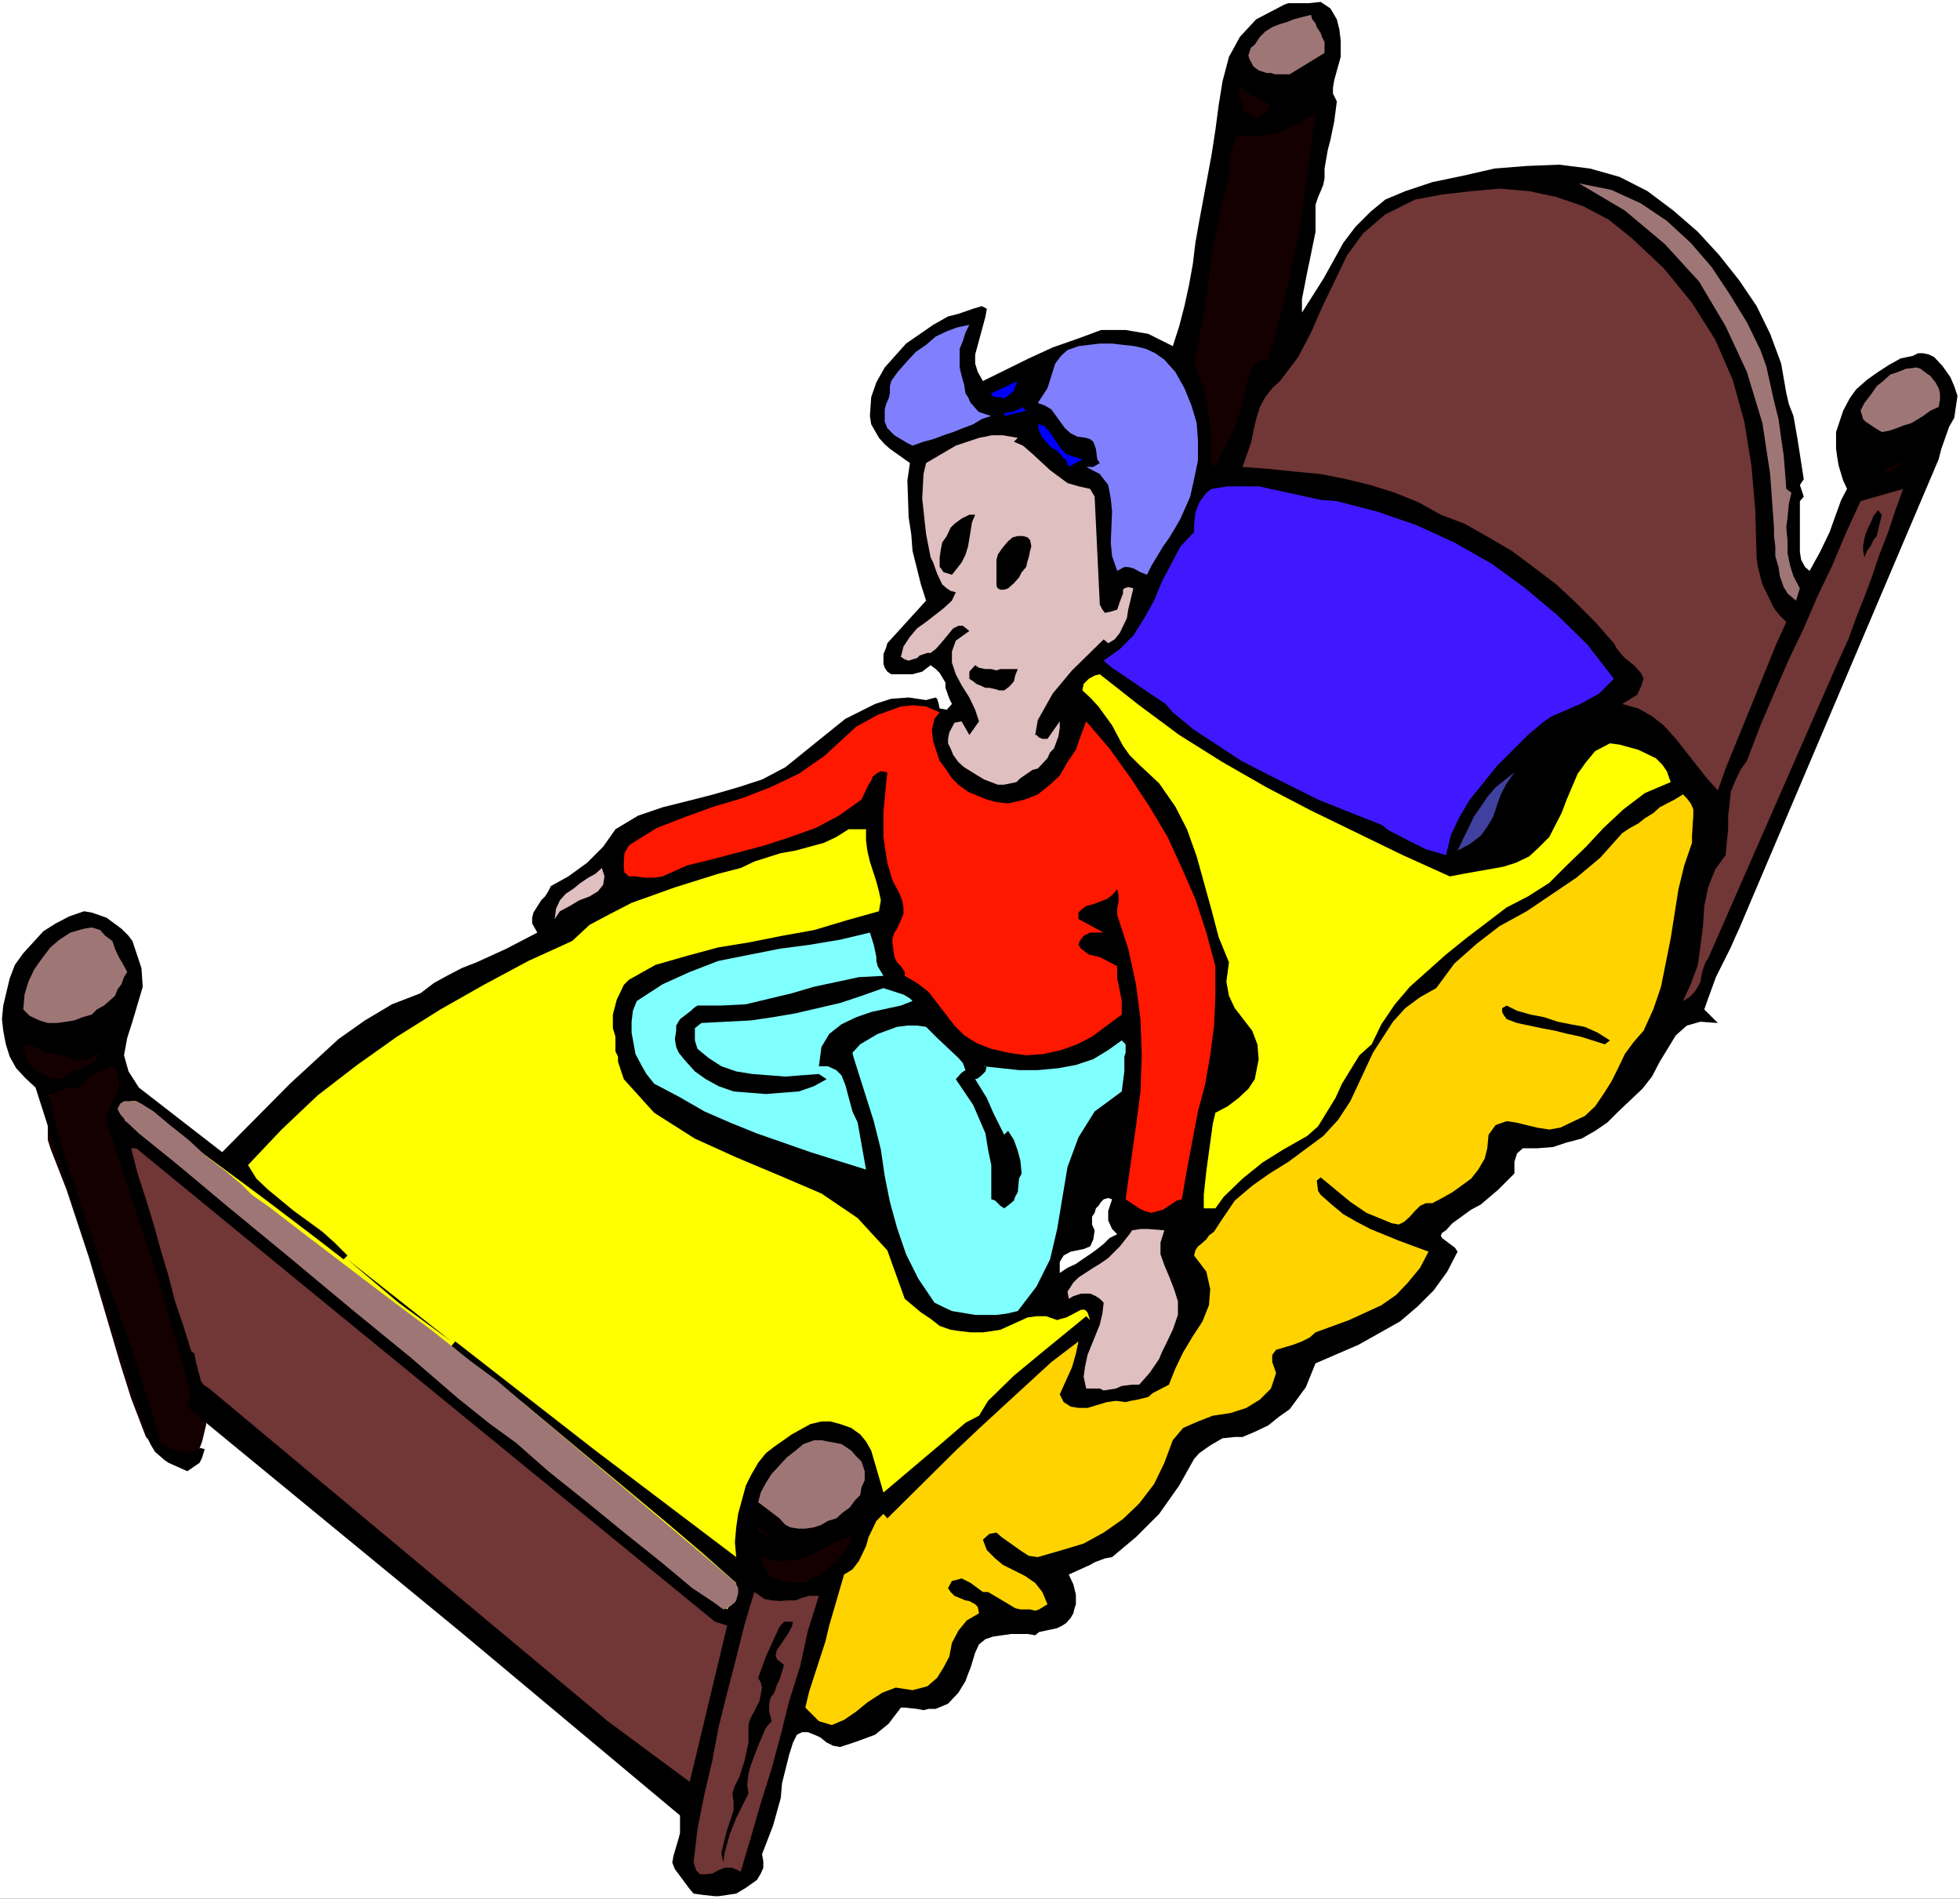
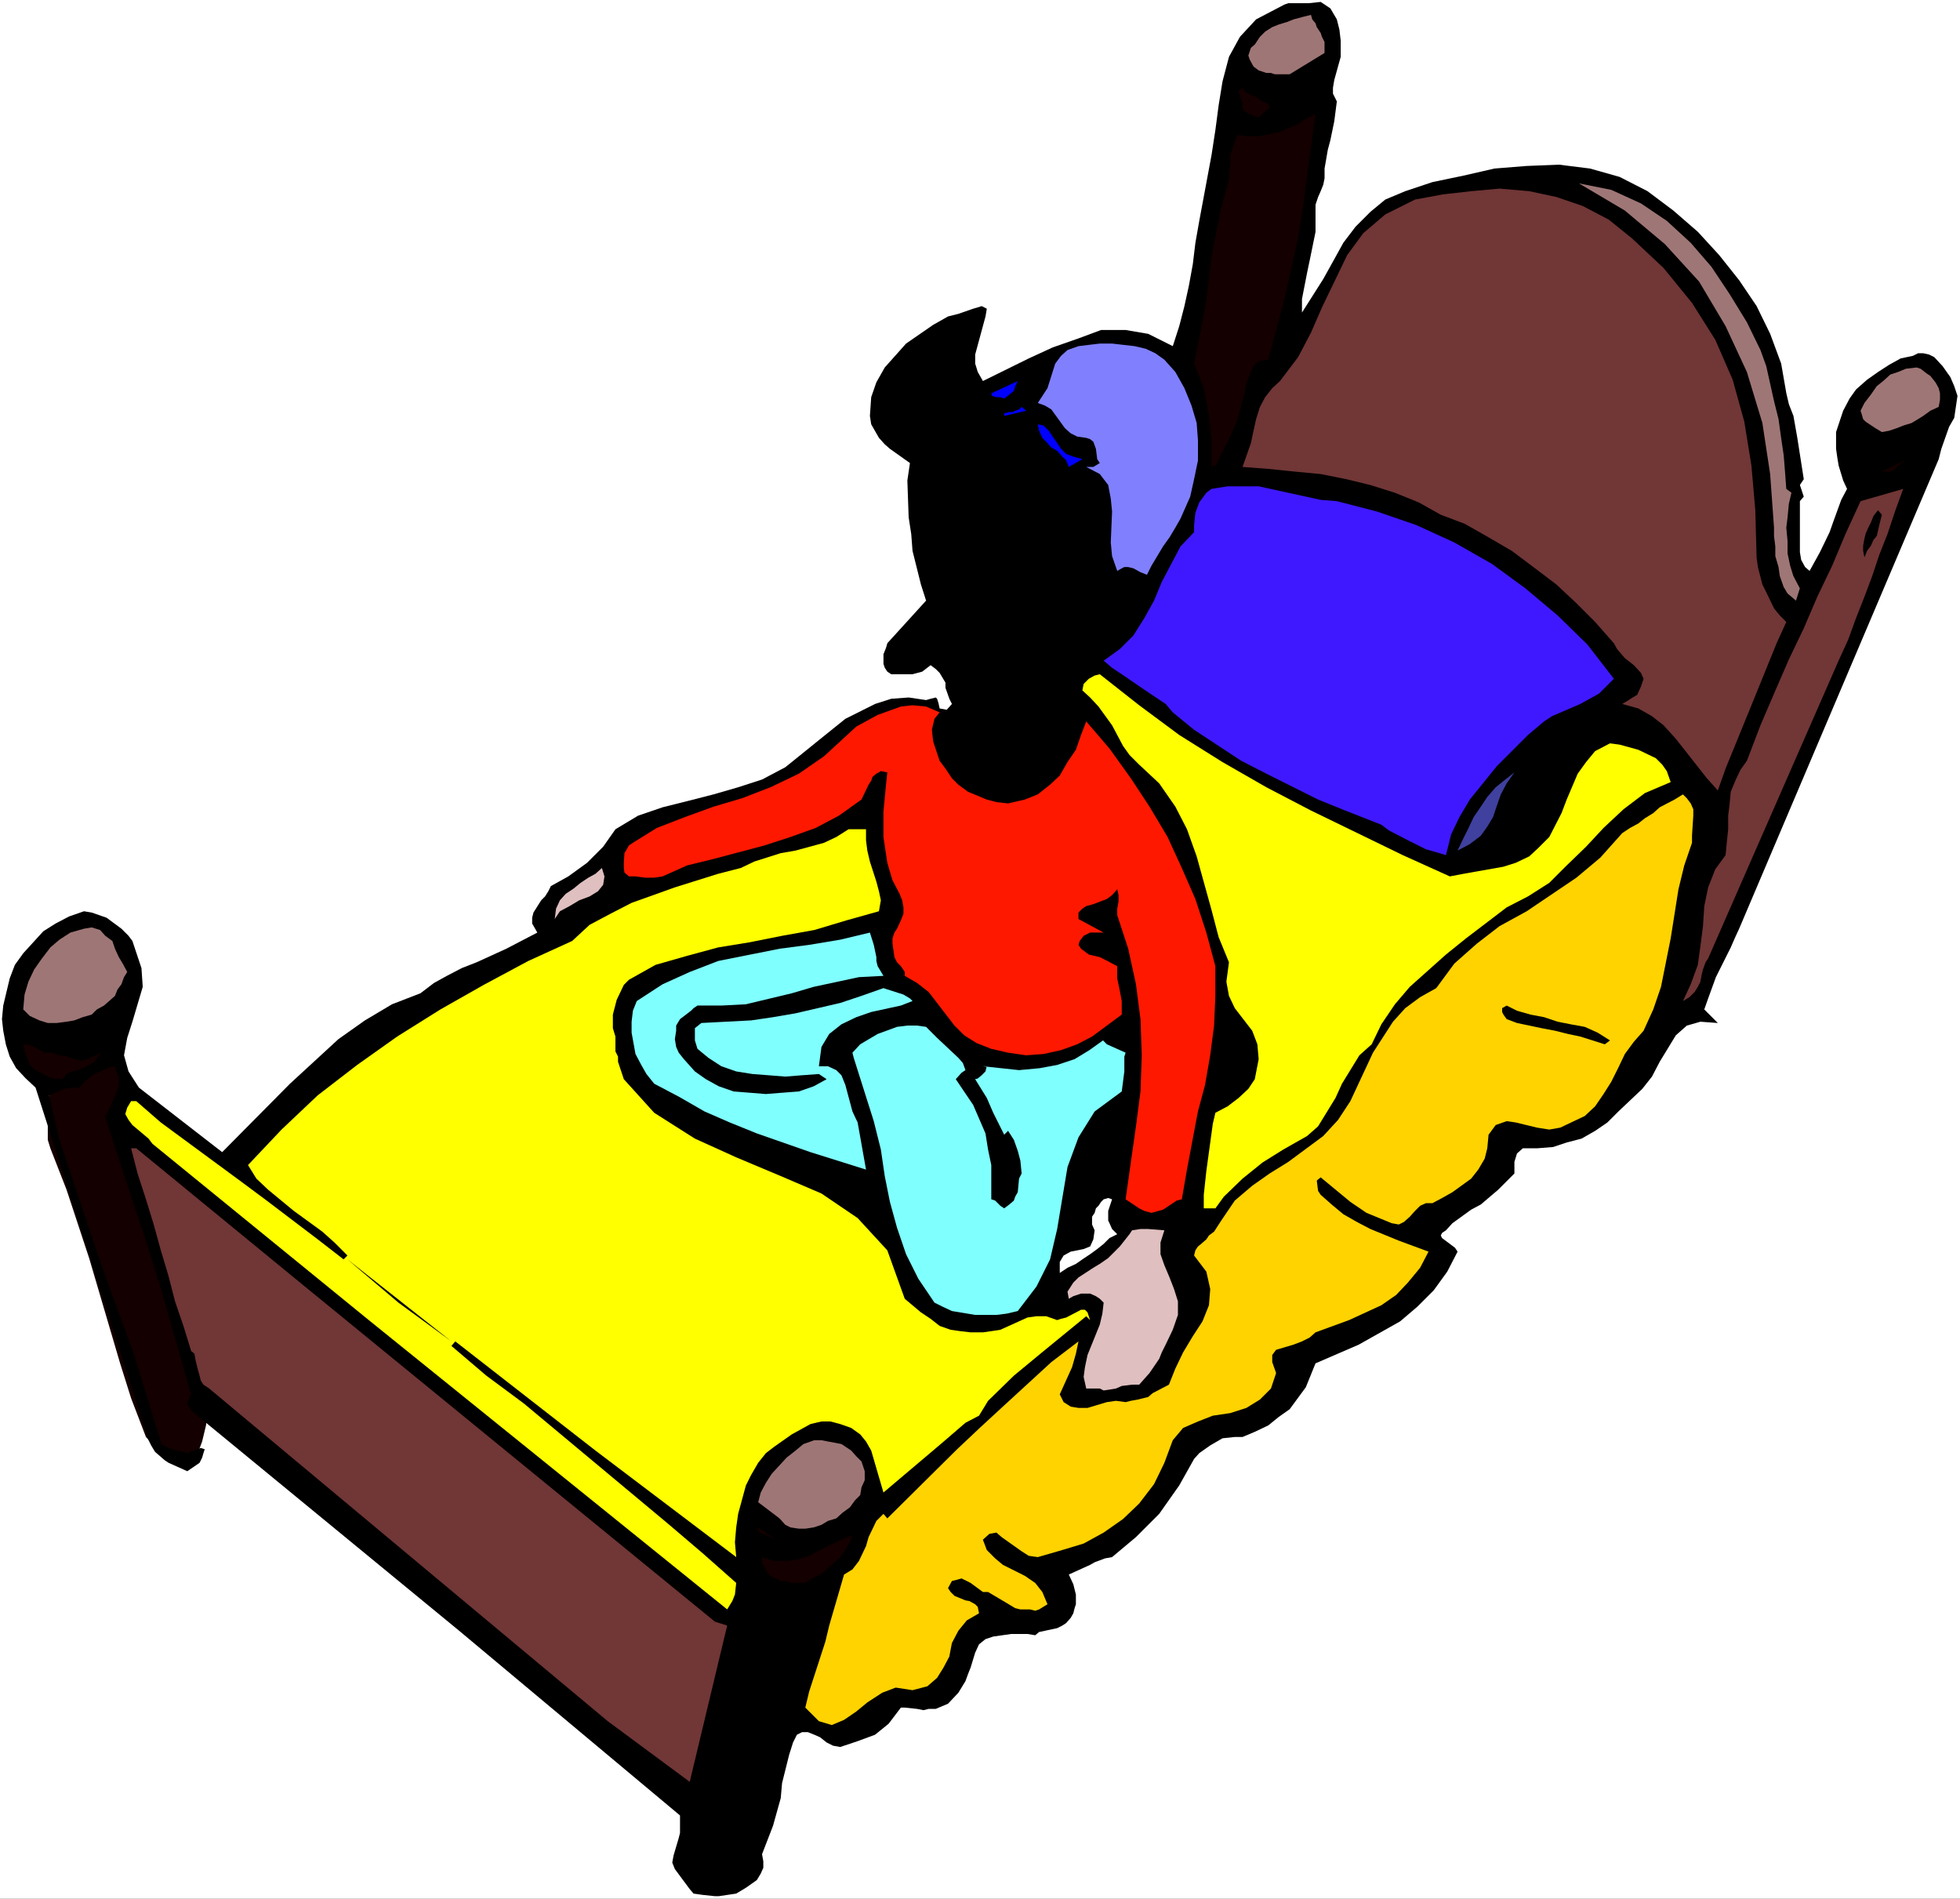
<svg xmlns="http://www.w3.org/2000/svg" xmlns:ns1="http://sodipodi.sourceforge.net/DTD/sodipodi-0.dtd" xmlns:ns2="http://www.inkscape.org/namespaces/inkscape" version="1.0" width="129.766mm" height="125.701mm" id="svg43" ns1:docname="Boy on Bed 2.wmf">
  <rect width="100%" height="100%" fill="#333333" stroke="none" />
  <ns1:namedview id="namedview43" pagecolor="#ffffff" bordercolor="#000000" borderopacity="0.25" ns2:showpageshadow="2" ns2:pageopacity="0.0" ns2:pagecheckerboard="0" ns2:deskcolor="#d1d1d1" ns2:document-units="mm" />
  <defs id="defs1">
    <pattern id="WMFhbasepattern" patternUnits="userSpaceOnUse" width="6" height="6" x="0" y="0" />
  </defs>
  <path style="fill:#ffffff;fill-opacity:1;fill-rule:evenodd;stroke:none" d="M 0,475.089 H 490.455 V 0 H 0 Z" id="path1" />
  <path style="fill:#140000;fill-opacity:1;fill-rule:evenodd;stroke:none" d="m 46.864,363.589 v 0.808 l 0.97,0.323 h 0.808 l 0.323,0.323 1.616,-4.363 0.97,-4.04 1.131,-8.726 -0.323,-13.251 v -4.363 l -1.131,-5.656 -1.293,-5.009 -4.686,-9.857 -2.424,-5.009 -2.424,-4.686 -1.939,-5.494 -1.293,-5.333 -2.101,-1.293 -0.97,-0.646 h -1.293 l 0.323,-9.211 v -2.262 l -0.646,-2.747 -0.646,-2.747 -1.454,-1.939 -1.616,-1.616 -2.747,-0.808 -2.747,-0.323 -2.262,0.323 -2.424,0.808 -2.262,1.293 -1.778,1.293 -1.293,2.424 -0.97,2.262 -0.323,2.101 v 7.433 1.616 l 0.646,2.101 4.04,10.342 5.656,17.129 7.757,26.34 2.747,8.726 3.717,9.696 1.293,1.454 1.454,0.97 1.616,0.97 3.717,1.778 1.939,0.323 h 2.424 z" id="path2" />
  <path style="fill:#000000;fill-opacity:1;fill-rule:evenodd;stroke:none" d="m 485.123,114.894 -49.934,117.48 -0.97,2.101 -1.131,2.586 -3.717,7.433 -1.939,5.333 -0.97,2.747 3.394,3.393 -4.363,-0.323 -3.394,0.97 -2.747,2.424 -4.04,6.625 -1.939,3.717 -2.424,3.07 -5.979,5.656 -2.747,2.747 -3.07,2.101 -3.394,1.939 -3.717,0.97 -3.394,1.131 -4.04,0.323 h -3.555 l -1.454,1.293 -0.646,2.101 v 2.909 l -4.04,4.04 -4.363,3.717 -2.424,1.293 -4.686,3.393 -1.616,1.778 -0.97,0.646 -0.323,0.646 0.323,0.646 3.232,2.424 0.646,0.97 -2.586,5.009 -3.394,4.686 -4.04,4.04 -4.363,3.717 -10.342,5.817 -10.827,4.686 -2.424,5.979 -4.04,5.494 -2.747,1.939 -2.586,2.101 -3.394,1.616 -3.07,1.293 h -1.939 l -3.07,0.323 -3.07,1.778 -2.747,1.939 -1.293,1.454 -3.717,6.625 -5.01,7.11 -5.818,5.817 -5.979,5.009 -1.778,0.323 -2.586,0.97 -1.131,0.646 -5.333,2.424 1.131,2.424 0.646,2.586 v 1.454 0.97 l -0.323,0.97 -0.323,1.293 -0.646,1.131 -1.131,1.293 -0.97,0.646 -1.293,0.646 -4.525,0.97 -0.97,0.808 -1.939,-0.323 h -4.04 l -4.525,0.646 -1.939,0.646 -1.616,1.293 -0.97,2.101 -1.131,3.717 -0.646,1.616 -0.646,1.778 -1.778,2.909 -2.586,2.747 -3.07,1.293 h -1.778 l -1.293,0.323 -1.616,-0.323 -3.07,-0.323 h -0.97 l -3.07,4.04 -3.394,2.747 -4.363,1.616 -4.363,1.454 -1.778,-0.323 -1.616,-0.808 -1.616,-1.293 -1.454,-0.646 -1.616,-0.646 h -1.454 l -1.293,0.646 -0.97,1.939 -0.97,3.07 -1.778,7.11 -0.323,3.717 -1.939,6.949 -2.747,7.11 0.323,1.778 v 1.616 l -0.646,1.454 -0.97,1.616 -2.747,1.939 -2.424,1.454 -4.363,0.646 h -0.97 l -3.07,-0.323 -2.262,-0.323 -0.97,-1.131 -3.717,-5.009 -0.646,-1.616 0.323,-1.778 1.293,-4.363 0.323,-1.293 v -3.07 -1.293 l -55.267,-46.216 -67.064,-55.104 -0.97,-1.778 0.646,-1.616 0.323,-0.646 -7.595,-26.663 -2.747,-8.726 -11.15,-33.935 2.424,-5.171 0.646,-1.616 0.323,-1.616 v -1.778 l -0.646,-1.293 -0.323,-1.293 -1.454,0.323 -3.717,1.616 -0.97,0.646 -1.939,1.778 -0.808,0.97 H 17.938 l -1.939,0.323 -2.101,0.97 -0.97,0.323 -0.646,0.323 2.586,11.15 3.717,11.15 7.11,21.169 7.757,21.169 6.949,22.623 1.778,0.97 0.97,0.323 2.747,0.646 0.97,0.323 0.646,-0.323 2.747,-0.97 0.97,0.323 -0.323,0.97 -0.323,1.131 -0.646,1.293 -3.07,2.101 -4.686,-2.101 -0.97,-0.646 -2.424,-2.101 -0.97,-1.616 -0.646,-1.293 -28.28,-88.231 -2.424,-2.262 -2.424,-2.586 -1.616,-2.909 -0.97,-3.07 -0.646,-3.393 -0.323,-2.909 0.323,-3.393 1.616,-6.787 1.293,-3.393 2.101,-2.909 5.01,-5.494 3.07,-1.939 3.394,-1.778 3.717,-1.293 1.939,0.323 3.717,1.293 3.717,2.747 1.778,1.778 0.97,1.293 2.262,6.787 0.323,4.686 -1.293,4.363 -1.293,4.363 -1.293,4.04 -0.808,4.363 1.131,4.04 2.586,4.04 20.846,16.159 16.968,-17.129 12.12,-11.15 6.626,-4.686 6.787,-4.04 7.11,-2.747 3.394,-2.586 3.232,-1.778 3.717,-1.939 3.717,-1.454 7.434,-3.393 7.757,-4.04 -1.293,-2.262 v -1.454 l 0.323,-1.293 1.939,-3.07 0.97,-0.97 0.808,-1.293 0.646,-1.293 4.363,-2.424 4.686,-3.393 4.04,-4.04 3.07,-4.363 5.656,-3.393 6.141,-2.101 6.464,-1.616 6.302,-1.616 6.141,-1.778 5.979,-1.939 5.818,-3.07 5.01,-4.04 3.394,-2.747 6.626,-5.333 7.434,-3.717 4.04,-1.293 4.363,-0.323 4.363,0.646 1.131,-0.323 1.293,-0.323 0.323,0.323 0.323,0.97 0.323,1.454 1.778,0.323 1.293,-1.454 -0.646,-1.293 -0.97,-2.747 v -1.293 l -1.454,-2.424 -0.97,-0.97 -1.293,-0.97 -2.101,1.616 -2.424,0.646 h -1.293 -4.04 l -0.97,-0.646 -0.646,-0.97 -0.323,-0.97 v -2.424 l 0.646,-1.616 0.323,-1.131 9.696,-10.665 -1.293,-4.04 -2.101,-8.403 -0.323,-4.201 -0.646,-4.201 -0.323,-9.211 0.646,-4.363 -5.01,-3.555 -1.293,-1.131 -1.454,-1.616 -1.939,-3.393 -0.323,-2.101 0.323,-4.686 1.293,-3.717 2.101,-3.717 5.333,-5.979 6.787,-4.686 3.717,-2.101 2.586,-0.646 3.717,-1.293 1.131,-0.323 0.97,-0.323 1.293,0.646 -0.323,1.939 -2.586,9.534 v 2.262 l 0.646,2.101 1.293,2.262 11.474,-5.656 5.979,-2.747 6.464,-2.262 5.656,-2.101 h 6.141 l 5.656,0.97 6.141,3.07 1.616,-5.009 1.293,-5.009 1.131,-5.171 0.97,-5.333 0.646,-5.333 0.97,-5.494 3.07,-16.483 0.97,-6.302 0.808,-6.141 0.97,-5.979 1.616,-6.141 2.747,-5.009 4.04,-4.363 7.11,-3.717 0.97,-0.323 h 5.01 l 3.07,-0.323 2.424,1.616 1.616,2.747 0.646,2.586 0.323,2.747 v 2.101 1.939 l -1.616,5.817 -0.323,1.939 v 1.454 l 0.97,1.939 -0.646,5.009 -0.97,4.686 -0.646,2.424 -0.808,4.686 v 2.424 l -0.323,1.616 -0.646,1.616 -0.646,1.454 -0.646,1.939 v 3.393 3.393 l -1.454,7.11 -0.646,3.07 -1.293,6.625 v 3.393 l 5.333,-8.403 2.424,-4.363 2.586,-4.686 3.07,-4.04 3.717,-3.717 3.717,-3.07 5.01,-2.101 6.787,-2.262 7.757,-1.616 7.757,-1.778 8.08,-0.646 8.08,-0.323 7.757,0.97 7.434,2.101 6.949,3.555 6.464,4.848 6.141,5.333 5.333,5.817 5.01,6.302 4.363,6.464 3.394,6.949 2.747,7.433 1.293,7.433 0.646,2.747 1.131,2.909 0.97,5.494 1.616,10.342 -0.97,1.454 0.97,2.909 -0.97,1.131 v 12.766 l 0.323,1.939 0.97,1.778 1.131,0.97 2.586,-4.686 2.424,-5.009 0.97,-2.747 1.939,-5.333 1.454,-2.747 -0.97,-2.101 -1.131,-3.717 -0.323,-1.939 -0.323,-2.262 v -2.101 -2.101 l 1.778,-5.333 1.616,-3.07 1.616,-2.262 2.747,-2.424 2.747,-1.939 2.747,-1.778 2.909,-1.616 3.07,-0.646 1.293,-0.646 h 1.293 l 1.454,0.323 1.293,0.646 2.101,2.262 1.939,2.747 0.97,2.262 0.808,2.424 -0.808,5.494 -1.293,2.262 -1.939,5.494 z" id="path3" />
  <path style="fill:#9f7676;fill-opacity:1;fill-rule:evenodd;stroke:none" d="m 485.123,101.805 -2.101,0.97 -1.778,1.293 -1.293,0.808 -1.616,0.97 -2.101,0.646 -1.616,0.646 -1.939,0.646 -1.778,0.323 -1.616,-0.97 -1.454,-0.97 -0.97,-0.646 -0.646,-0.646 -0.323,-1.131 -0.323,-0.97 0.97,-1.939 1.616,-2.101 1.454,-2.101 1.616,-1.293 1.778,-1.616 1.939,-0.646 1.939,-0.808 2.747,-0.323 0.97,0.323 1.454,1.131 0.97,0.646 1.293,1.616 0.808,1.454 0.323,1.293 v 1.616 z" id="path4" />
  <path style="fill:#140000;fill-opacity:1;fill-rule:evenodd;stroke:none" d="m 470.902,117.964 6.302,-3.07 -0.97,0.646 -1.616,1.293 -0.646,0.808 -0.97,0.323 h -1.131 z" id="path5" />
  <path style="fill:#713636;fill-opacity:1;fill-rule:evenodd;stroke:none" d="m 460.075,165.312 -32.643,74.495 -0.646,0.97 -0.646,1.778 -0.323,1.293 -0.323,1.778 -0.646,1.293 -0.808,1.293 -1.293,1.293 -1.616,0.97 1.939,-4.201 1.778,-4.848 0.646,-4.686 0.646,-5.009 0.323,-5.009 0.97,-4.686 1.778,-4.525 2.586,-3.555 0.323,-3.393 0.323,-3.07 v -3.393 l 0.323,-2.586 0.323,-3.393 1.131,-2.747 1.293,-2.747 1.616,-2.262 3.394,-8.888 3.394,-7.918 3.717,-8.565 3.717,-7.757 3.394,-7.918 3.717,-7.757 3.394,-8.08 3.717,-8.08 10.666,-3.07 -1.939,5.333 -1.939,5.817 -2.101,5.333 -1.778,5.333 -1.939,5.171 -2.101,5.333 -1.939,5.333 z" id="path6" />
  <path style="fill:#000000;fill-opacity:1;fill-rule:evenodd;stroke:none" d="m 466.539,139.456 -0.323,-1.616 v -1.293 l 0.323,-1.778 0.323,-1.293 0.646,-1.454 0.646,-1.293 0.646,-1.616 1.131,-1.454 0.97,1.131 -0.323,1.293 -0.323,1.293 -0.323,1.454 -0.323,1.293 -0.808,0.97 -0.646,1.454 -0.97,1.293 z" id="path7" />
  <path style="fill:#9f7676;fill-opacity:1;fill-rule:evenodd;stroke:none" d="m 449.409,150.283 -2.101,-1.778 -0.97,-1.616 -0.97,-2.747 -0.323,-2.262 -0.808,-2.747 v -2.424 l -0.323,-2.586 v -2.101 l -0.97,-13.412 -1.939,-12.766 -3.878,-12.766 -5.333,-11.473 -6.626,-11.15 -8.565,-9.373 -10.019,-8.403 -11.474,-6.787 8.08,1.616 7.434,3.393 6.464,4.363 5.979,5.494 5.171,5.979 4.525,6.787 4.363,7.11 3.394,6.949 1.454,4.04 0.97,4.363 0.97,4.363 1.131,4.525 0.646,4.686 0.646,4.363 0.323,4.04 0.323,4.363 1.293,0.97 -0.646,2.747 -0.323,3.393 -0.323,2.586 0.323,3.393 v 3.07 l 0.646,3.07 0.808,2.586 1.616,3.07 z" id="path8" />
  <path style="fill:#713636;fill-opacity:1;fill-rule:evenodd;stroke:none" d="m 429.856,197.792 -2.747,-3.07 -7.757,-9.857 -3.07,-3.393 -2.909,-2.262 -3.394,-1.939 -4.04,-1.131 1.616,-0.97 0.97,-0.646 1.131,-0.646 0.97,-2.101 0.646,-1.939 -0.646,-1.454 -1.778,-1.939 -2.262,-1.778 -1.939,-2.262 -0.808,-1.454 -4.686,-5.333 -4.686,-4.686 -5.01,-4.686 -5.333,-4.04 -5.818,-4.363 -5.818,-3.393 -5.979,-3.393 -5.979,-2.262 -5.494,-3.07 -5.979,-2.424 -6.141,-1.939 -5.979,-1.454 -6.464,-1.293 -6.787,-0.646 -6.302,-0.646 -6.464,-0.485 2.101,-5.979 0.646,-3.07 0.646,-2.909 0.97,-3.07 1.293,-2.424 1.778,-2.262 1.939,-1.778 4.525,-5.979 3.232,-6.141 2.747,-6.302 6.302,-13.089 4.04,-5.494 5.494,-4.686 7.434,-3.717 6.949,-1.293 7.11,-0.808 7.11,-0.646 7.434,0.646 6.787,1.454 6.626,2.262 6.464,3.393 5.818,4.686 7.918,7.433 7.11,8.726 5.818,9.211 4.363,10.019 2.909,10.504 1.778,10.988 0.97,11.15 0.323,11.796 0.323,2.424 1.131,4.363 0.97,1.939 1.939,4.04 1.454,1.778 1.616,1.616 -2.424,5.333 -6.302,15.513 -6.464,15.836 z" id="path9" />
  <path style="fill:#ffd300;fill-opacity:1;fill-rule:evenodd;stroke:none" d="m 411.272,257.906 -2.424,2.747 -2.262,3.07 -1.616,3.393 -1.778,3.555 -1.939,3.07 -2.101,3.07 -2.586,2.424 -6.141,2.909 -2.747,0.485 -3.07,-0.485 -5.333,-1.293 -2.262,-0.323 -2.747,0.97 -1.778,2.424 -0.323,3.393 -0.646,2.586 -1.616,2.747 -1.778,2.262 -4.686,3.393 -2.586,1.454 -2.424,1.293 h -1.616 l -1.454,0.646 -1.293,1.293 -1.293,1.454 -1.454,1.293 -1.293,0.646 -1.778,-0.323 -6.302,-2.586 -4.04,-2.747 -7.434,-6.141 -0.97,0.808 0.323,2.586 0.646,0.97 2.747,2.424 2.909,2.424 3.394,1.939 3.394,1.778 7.11,2.909 7.434,2.747 -2.101,4.04 -3.07,3.717 -2.909,3.07 -3.717,2.586 -8.08,3.717 -8.403,3.07 -1.454,1.293 -1.939,0.97 -2.101,0.808 -4.363,1.293 -0.97,1.293 v 1.778 l 0.97,2.747 -1.293,3.878 -2.747,2.747 -3.394,2.101 -4.04,1.293 -4.363,0.646 -3.717,1.454 -3.717,1.616 -2.586,3.07 -2.101,5.656 -2.586,5.333 -3.717,4.848 -4.04,3.878 -4.848,3.393 -5.01,2.747 -5.333,1.616 -6.141,1.778 -2.262,-0.323 -1.778,-1.131 -5.01,-3.555 -1.293,-1.131 -1.778,0.323 -1.616,1.454 0.97,2.586 2.101,2.101 1.939,1.616 5.494,2.747 2.586,1.778 1.778,2.262 1.293,3.07 -2.101,1.293 -0.97,0.323 -1.293,-0.323 h -2.424 l -1.293,-0.323 -2.424,-1.454 -4.363,-2.586 h -1.293 l -3.07,-2.262 -2.262,-1.131 -1.131,0.323 -1.293,0.323 -0.97,1.778 0.646,0.97 0.97,0.97 2.747,1.131 0.97,0.162 1.454,0.808 0.646,0.646 0.323,1.616 -3.07,1.778 -2.101,2.586 -1.616,3.07 -0.646,3.393 -1.454,2.747 -1.616,2.586 -2.424,2.101 -3.717,0.97 -4.202,-0.646 -3.394,1.293 -3.717,2.424 -2.747,2.262 -3.07,2.101 -3.07,1.293 -3.232,-0.97 -3.394,-3.393 0.97,-4.04 4.04,-12.443 0.97,-4.04 3.717,-12.766 2.101,-1.293 1.616,-2.101 1.778,-3.717 0.646,-2.262 1.939,-4.04 1.778,-1.778 0.97,1.131 17.453,-17.291 5.656,-5.333 6.141,-5.656 11.797,-10.827 6.787,-5.171 -0.646,3.07 -0.97,3.393 -0.808,1.778 -2.262,5.009 0.97,1.939 1.778,1.131 1.939,0.323 h 2.262 l 4.848,-1.454 2.262,-0.323 2.424,0.323 1.293,-0.323 1.778,-0.323 2.586,-0.646 1.131,-0.97 4.04,-2.101 1.616,-4.04 1.939,-4.04 2.424,-4.04 2.424,-3.717 1.616,-4.04 0.323,-4.04 -0.97,-4.363 -3.07,-4.04 0.323,-1.293 0.646,-0.97 0.808,-0.646 1.293,-1.131 0.646,-0.97 1.293,-0.97 1.778,-2.747 3.394,-5.009 4.363,-3.717 4.363,-3.07 4.686,-2.909 8.726,-6.464 3.717,-4.04 3.07,-4.686 5.656,-12.12 5.01,-7.757 3.07,-3.393 3.717,-2.747 4.04,-2.262 4.525,-6.141 5.656,-5.009 5.656,-4.363 6.787,-3.717 12.443,-8.403 5.979,-5.009 5.494,-6.141 1.939,-1.293 2.101,-1.131 1.616,-1.293 2.101,-1.293 1.616,-1.454 3.717,-1.939 2.101,-1.293 0.97,0.97 0.97,1.293 0.646,1.454 v 1.616 l -0.323,5.009 v 1.778 l -1.939,5.656 -1.454,5.979 -0.97,6.141 -0.97,6.141 -2.424,12.12 -1.939,5.656 z" id="path10" />
  <path style="fill:#ffff00;fill-opacity:1;fill-rule:evenodd;stroke:none" d="m 418.059,195.691 -6.464,2.747 -5.333,4.04 -5.01,4.686 -4.363,4.686 -4.848,4.686 -4.363,4.363 -5.333,3.393 -5.333,2.747 -10.181,7.757 -5.01,4.04 -9.05,8.08 -3.717,4.363 -3.394,5.009 -2.424,5.009 -3.07,2.747 -4.363,7.11 -1.616,3.555 -4.363,7.11 -2.747,2.424 -5.979,3.393 -5.171,3.232 -5.01,4.04 -4.686,4.525 -2.101,2.909 h -2.909 v -3.393 l 0.646,-5.979 1.616,-11.796 0.646,-2.747 3.07,-1.616 2.747,-2.101 2.424,-2.262 1.616,-2.424 0.97,-5.009 -0.323,-3.717 -1.293,-3.393 -4.363,-5.656 -1.454,-3.07 -0.646,-3.555 0.646,-4.848 -2.586,-6.302 -1.778,-6.787 -3.717,-13.412 -2.424,-6.787 -2.909,-5.656 -4.04,-5.817 -5.01,-4.686 -2.424,-2.424 -1.616,-2.262 -2.747,-5.171 -3.394,-4.686 -2.101,-2.262 -1.939,-1.778 0.323,-1.616 1.293,-1.293 1.454,-0.808 1.293,-0.323 9.858,7.757 10.019,7.433 10.827,6.787 10.989,6.302 11.15,5.817 22.947,11.15 11.797,5.333 3.394,-0.646 10.019,-1.778 3.07,-0.97 3.394,-1.616 2.262,-2.101 2.747,-2.747 3.07,-5.979 1.293,-3.393 2.747,-6.464 2.101,-2.909 2.262,-2.747 3.717,-1.939 2.424,0.323 4.686,1.293 4.363,2.101 1.616,1.616 1.131,1.616 z" id="path11" />
  <path style="fill:#4018ff;fill-opacity:1;fill-rule:evenodd;stroke:none" d="m 386.385,180.502 -4.04,3.393 -7.757,7.757 -6.787,8.403 -2.586,4.363 -2.101,4.363 -1.293,5.171 -5.01,-1.454 -4.525,-2.262 -4.686,-2.424 -1.939,-1.454 -9.05,-3.555 -6.787,-2.747 -12.928,-6.464 -6.302,-3.232 -6.141,-4.04 -5.656,-3.717 -5.333,-4.363 -1.778,-2.101 -4.363,-2.909 -6.626,-4.525 -2.424,-1.616 -2.101,-1.778 4.04,-2.909 3.394,-3.393 2.747,-4.363 2.424,-4.363 1.939,-4.686 4.686,-8.888 3.394,-3.555 v -1.778 l 0.323,-3.07 0.97,-2.586 1.778,-2.424 1.293,-0.97 4.04,-0.646 h 3.717 4.04 l 15.514,3.393 4.04,0.323 10.019,2.586 9.858,3.393 9.534,4.363 9.373,5.333 8.403,6.141 8.08,6.787 7.434,7.272 6.626,8.565 -3.717,3.717 -4.686,2.586 -7.11,3.07 z" id="path12" />
  <path style="fill:#000000;fill-opacity:1;fill-rule:evenodd;stroke:none" d="m 401.576,261.299 -3.07,-0.97 -3.07,-0.97 -3.07,-0.646 -3.232,-0.808 -3.394,-0.646 -3.07,-0.646 -3.07,-0.646 -2.586,-0.97 -0.808,-1.131 -0.323,-0.646 v -0.97 l 1.131,-0.646 2.586,1.293 3.394,0.97 3.394,0.646 3.394,1.131 3.232,0.646 3.555,0.646 3.232,1.454 3.07,1.939 z" id="path13" />
  <path style="fill:#40409f;fill-opacity:1;fill-rule:evenodd;stroke:none" d="m 364.731,212.821 1.454,-3.07 1.293,-2.586 1.293,-2.747 1.778,-2.586 1.616,-2.424 2.101,-2.424 2.424,-1.939 2.262,-1.778 -1.939,2.747 -1.454,2.747 -0.97,2.747 -0.97,2.909 -1.454,2.424 -1.616,2.262 -2.747,2.101 z" id="path14" />
  <path style="fill:#9f7676;fill-opacity:1;fill-rule:evenodd;stroke:none" d="m 322.715,18.583 h -1.293 -1.131 -0.646 -0.646 l -0.97,-0.323 h -1.131 l -0.97,-0.323 -0.97,-0.323 -1.293,-0.97 -0.97,-1.778 -0.323,-0.97 0.323,-0.97 0.323,-0.97 0.97,-0.808 1.293,-1.939 1.293,-1.293 1.778,-1.131 1.616,-0.646 2.101,-0.646 1.616,-0.646 2.424,-0.646 1.939,-0.485 0.323,1.131 0.808,0.97 0.323,0.97 0.97,1.454 0.323,0.97 0.646,1.293 v 0.97 1.778 z" id="path15" />
  <path style="fill:#140000;fill-opacity:1;fill-rule:evenodd;stroke:none" d="m 317.382,90.008 -2.424,0.323 -1.293,1.293 -0.646,1.454 -1.131,2.909 -0.323,1.778 -0.323,1.293 -1.616,6.141 -1.778,4.04 -2.909,5.656 -0.808,1.939 v -0.646 l -0.97,0.646 v -6.302 l -0.646,-6.464 -1.293,-6.949 -2.424,-6.141 2.101,-10.665 0.97,-5.494 0.646,-5.333 0.646,-5.333 2.101,-10.827 2.262,-8.726 0.323,-3.717 v -2.101 l 1.131,-3.393 0.646,-1.616 2.747,0.323 h 2.586 l 5.01,-0.97 4.848,-2.101 1.939,-1.293 2.424,-1.293 -2.101,15.513 -0.97,7.595 -1.293,8.08 -3.394,15.19 z" id="path16" />
  <path style="fill:#140000;fill-opacity:1;fill-rule:evenodd;stroke:none" d="m 314.958,29.41 -0.97,-0.323 -0.97,-0.323 -1.454,-0.808 -0.646,-0.646 v -1.616 l -0.646,-1.454 -0.323,-1.616 0.97,-0.646 0.646,0.97 1.454,0.808 1.293,0.485 1.616,1.131 1.454,0.646 0.323,0.97 -0.808,0.646 z" id="path17" />
  <path style="fill:#ff1800;fill-opacity:1;fill-rule:evenodd;stroke:none" d="m 295.728,300.082 -1.293,0.323 -0.97,0.646 -2.424,1.616 -2.909,0.808 -1.778,-0.485 -1.293,-0.646 -3.394,-2.262 1.293,-9.211 1.293,-9.049 1.131,-8.726 0.323,-9.049 -0.323,-9.049 -1.131,-8.726 -1.939,-8.888 -2.747,-8.403 v -1.616 l 0.323,-1.778 v -1.616 l -0.323,-1.454 -1.293,1.454 -1.293,0.97 -3.394,1.293 -1.778,0.485 -0.97,0.646 -0.97,0.97 v 1.616 l 6.302,3.393 h -3.394 l -1.616,0.808 -0.97,1.293 -0.323,0.97 0.646,0.97 1.939,1.454 2.747,0.646 1.293,0.646 3.07,1.616 v 1.778 1.293 l 0.646,3.07 0.485,2.586 v 1.454 1.939 l -3.717,2.747 -3.717,2.747 -3.717,1.939 -4.04,1.454 -4.363,0.97 -4.363,0.323 -4.525,-0.646 -4.202,-0.97 -3.717,-1.454 -3.07,-1.939 -2.424,-2.424 -6.464,-8.403 -2.909,-2.262 -3.07,-1.778 v -0.97 l -0.97,-1.454 -0.97,-0.97 -0.646,-1.293 -0.485,-3.393 v -1.293 l 0.485,-1.454 0.646,-0.97 0.97,-2.101 0.646,-1.616 v -1.616 l -0.323,-1.778 -0.646,-1.616 -1.778,-3.393 -1.293,-4.363 -0.97,-6.464 v -6.302 l 0.646,-6.787 0.323,-3.07 -1.616,-0.323 -1.131,0.646 -0.97,0.808 -0.323,0.97 -0.646,0.97 -1.778,3.717 -5.656,4.04 -5.818,3.07 -6.302,2.262 -6.464,2.101 -12.766,3.393 -6.626,1.616 -6.141,2.747 -2.101,0.323 h -2.262 l -2.424,-0.323 h -1.616 l -1.131,-0.97 -0.162,-1.131 v -1.293 l 0.162,-2.424 1.131,-1.939 0.97,-0.646 5.979,-3.717 7.11,-2.747 7.11,-2.586 7.11,-2.101 7.11,-2.747 7.11,-3.393 6.302,-4.363 8.08,-7.433 5.333,-2.909 5.818,-2.101 2.909,-0.323 3.394,0.323 3.394,1.454 -1.293,1.616 -0.646,2.747 0.323,2.909 1.616,4.848 1.454,1.939 1.616,2.424 1.616,1.616 2.424,1.778 4.686,1.939 2.424,0.646 2.909,0.323 4.202,-0.97 3.232,-1.293 3.07,-2.424 2.424,-2.262 1.939,-3.393 2.101,-3.07 1.293,-3.717 1.293,-3.393 5.818,6.787 5.333,7.433 4.686,7.11 4.525,7.595 3.555,7.757 3.394,7.757 2.747,8.403 2.262,8.403 v 7.433 l -0.323,7.433 -0.97,7.433 -1.293,7.433 -1.778,6.625 -2.747,14.544 z" id="path18" />
  <path style="fill:#8080ff;fill-opacity:1;fill-rule:evenodd;stroke:none" d="m 287.001,143.819 -1.616,-0.646 -1.778,-0.97 -1.293,-0.323 h -0.97 l -0.646,0.323 -1.131,0.646 -1.293,-3.717 -0.323,-3.393 0.323,-7.757 -0.323,-3.232 -0.646,-3.393 -2.101,-2.747 -3.394,-1.778 h 1.778 l 1.616,-0.97 -0.646,-0.97 -0.323,-2.586 -0.646,-1.778 -0.808,-0.646 -0.97,-0.323 -2.262,-0.323 -1.616,-0.808 -1.454,-1.293 -3.394,-4.686 -1.616,-0.97 -1.778,-0.646 2.424,-3.717 1.939,-6.141 1.454,-1.939 1.616,-1.454 2.747,-0.97 2.586,-0.323 2.747,-0.323 h 3.07 l 5.656,0.646 2.747,0.646 2.424,1.131 2.262,1.616 2.747,3.07 2.262,4.04 1.778,4.363 1.293,4.363 0.323,4.363 v 5.009 l -0.97,4.686 -0.97,4.363 -2.424,5.494 -1.293,2.262 -1.454,2.424 -1.616,2.262 -2.909,4.848 z" id="path19" />
  <path style="fill:#dfbfbf;fill-opacity:1;fill-rule:evenodd;stroke:none" d="m 285.062,346.46 h -1.778 l -2.586,0.323 -1.454,0.646 -3.07,0.485 -0.97,-0.485 h -3.394 l -0.646,-2.909 0.323,-2.424 0.646,-3.07 3.07,-7.595 0.646,-2.747 0.323,-2.747 -0.97,-0.97 -0.97,-0.646 -1.454,-0.646 h -2.262 l -1.939,0.646 -1.131,0.646 -0.323,-1.778 1.454,-2.262 1.293,-1.293 3.717,-2.424 1.616,-0.97 2.101,-1.454 2.909,-2.909 2.424,-3.07 0.646,-0.97 2.101,-0.323 h 1.939 l 4.04,0.323 -0.97,3.07 v 2.909 l 0.97,2.747 1.293,3.07 1.131,2.909 0.97,3.07 v 3.393 l -1.293,3.717 -1.778,3.717 -0.97,1.939 -0.646,1.616 -2.424,3.555 z" id="path20" />
-   <path style="fill:#dfbfbf;fill-opacity:1;fill-rule:evenodd;stroke:none" d="m 277.305,160.949 -1.131,-0.97 -7.918,7.757 -4.848,5.817 -3.717,6.625 -0.646,3.717 h 0.323 l 0.646,0.646 0.808,0.323 h 1.293 l 3.07,-4.363 v 1.616 l -0.323,2.101 -1.131,3.07 -0.97,0.97 -0.646,1.454 -2.424,2.586 -1.293,0.323 -3.07,2.101 -0.97,0.97 -3.07,0.646 h -1.616 l -3.394,-1.293 -1.616,-0.97 -3.394,-2.101 -1.454,-1.293 -1.293,-1.778 -0.646,-1.616 -0.646,-1.293 v -1.131 l 0.323,-1.616 1.293,-2.424 1.778,-0.323 1.939,3.393 2.424,-3.393 -0.97,-2.909 -1.454,-3.07 -1.939,-3.07 -1.454,-2.747 -0.97,-2.909 v -2.747 l 0.97,-2.747 3.394,-2.424 -1.616,-1.293 h -1.131 l -1.293,0.646 -3.07,3.717 -1.293,1.454 -1.293,0.97 h -0.808 l -1.939,0.646 -0.646,0.646 -1.131,0.323 -0.97,0.323 -0.97,-0.323 -0.97,-0.646 0.646,-2.586 1.616,-2.424 1.778,-2.101 2.262,-1.616 4.363,-3.393 2.101,-1.939 0.97,-2.101 -1.293,-0.323 -0.97,-0.646 -1.131,-0.97 -1.293,-2.747 -0.97,-2.747 -0.646,-1.293 -1.131,-5.817 -0.323,-2.909 -0.323,-3.07 -0.323,-2.909 0.323,-6.141 0.646,-2.747 7.434,-4.363 5.818,-1.939 3.232,-0.646 h 2.747 l 3.717,0.646 -0.97,0.97 2.262,0.97 2.424,2.101 4.363,4.04 4.363,3.232 2.747,0.808 2.909,0.646 1.131,1.939 1.293,26.986 0.646,1.293 0.646,0.808 1.454,-0.323 1.616,-0.485 0.323,-0.97 0.323,-0.97 0.485,-1.293 0.323,-0.808 v -0.97 l 0.323,-0.323 0.97,-0.323 1.293,0.323 -1.293,5.333 -0.323,2.101 -1.778,3.717 -1.293,1.616 z" id="path21" />
-   <path style="fill:#80ffff;fill-opacity:1;fill-rule:evenodd;stroke:none" d="m 281.668,263.4 -0.323,0.97 v 3.717 l -0.646,5.009 -6.787,5.009 -4.04,6.464 -2.747,7.433 -2.586,15.513 -1.778,7.595 -3.394,6.787 -4.686,6.141 -2.747,0.646 -2.586,0.323 h -5.333 l -5.818,-0.97 -2.424,-1.131 -1.939,-0.97 -4.04,-5.979 -3.07,-6.141 -2.262,-6.625 -1.778,-6.464 -1.293,-6.464 -0.97,-6.625 -1.778,-7.11 -5.01,-15.836 -0.323,-1.293 1.939,-2.101 4.363,-2.586 4.848,-1.778 2.586,-0.323 h 2.424 l 2.262,0.323 2.747,2.747 5.333,5.009 1.131,1.293 0.646,1.778 -0.97,0.646 -1.454,1.616 4.363,6.464 3.07,7.11 0.646,4.04 0.808,3.878 v 8.565 l 0.97,0.323 1.293,1.293 0.97,0.646 1.293,-0.97 1.131,-0.97 0.323,-0.97 0.646,-1.131 0.323,-3.393 0.646,-1.293 -0.323,-3.232 -0.646,-2.424 -0.97,-2.747 -1.454,-2.262 -0.97,0.97 -2.747,-5.494 -1.616,-3.717 -2.909,-4.686 0.646,-0.162 0.97,-0.808 0.97,-0.97 0.323,-1.293 h -0.97 l 9.05,0.97 h 4.686 l 5.171,-0.485 4.363,-0.808 4.363,-1.454 3.717,-2.262 3.394,-2.424 0.97,0.97 z" id="path22" />
+   <path style="fill:#80ffff;fill-opacity:1;fill-rule:evenodd;stroke:none" d="m 281.668,263.4 -0.323,0.97 v 3.717 l -0.646,5.009 -6.787,5.009 -4.04,6.464 -2.747,7.433 -2.586,15.513 -1.778,7.595 -3.394,6.787 -4.686,6.141 -2.747,0.646 -2.586,0.323 h -5.333 l -5.818,-0.97 -2.424,-1.131 -1.939,-0.97 -4.04,-5.979 -3.07,-6.141 -2.262,-6.625 -1.778,-6.464 -1.293,-6.464 -0.97,-6.625 -1.778,-7.11 -5.01,-15.836 -0.323,-1.293 1.939,-2.101 4.363,-2.586 4.848,-1.778 2.586,-0.323 h 2.424 l 2.262,0.323 2.747,2.747 5.333,5.009 1.131,1.293 0.646,1.778 -0.97,0.646 -1.454,1.616 4.363,6.464 3.07,7.11 0.646,4.04 0.808,3.878 v 8.565 l 0.97,0.323 1.293,1.293 0.97,0.646 1.293,-0.97 1.131,-0.97 0.323,-0.97 0.646,-1.131 0.323,-3.393 0.646,-1.293 -0.323,-3.232 -0.646,-2.424 -0.97,-2.747 -1.454,-2.262 -0.97,0.97 -2.747,-5.494 -1.616,-3.717 -2.909,-4.686 0.646,-0.162 0.97,-0.808 0.97,-0.97 0.323,-1.293 h -0.97 l 9.05,0.97 l 5.171,-0.485 4.363,-0.808 4.363,-1.454 3.717,-2.262 3.394,-2.424 0.97,0.97 z" id="path22" />
  <path style="fill:#ffffff;fill-opacity:1;fill-rule:evenodd;stroke:none" d="m 265.185,318.504 v -2.747 l 0.97,-1.616 1.778,-0.97 1.616,-0.323 1.616,-0.323 1.616,-0.646 0.808,-1.778 0.323,-2.262 -0.646,-1.454 v -0.97 -0.97 l 0.646,-0.97 0.323,-1.131 0.646,-0.646 0.646,-0.97 0.646,-0.646 1.131,-0.323 0.97,0.323 -0.323,0.97 -0.323,0.97 -0.323,0.97 v 1.454 0.97 l 0.323,0.646 0.646,1.454 1.293,1.293 -1.939,0.97 -1.454,1.454 -1.616,1.293 -1.778,1.293 -1.939,1.293 -1.616,1.131 -2.101,0.97 z" id="path23" />
  <path style="fill:#ffff00;fill-opacity:1;fill-rule:evenodd;stroke:none" d="m 271.811,329.33 -10.666,8.726 -3.717,3.07 -3.717,3.07 -6.464,6.302 -2.262,3.717 -3.394,1.778 -5.818,5.009 -14.706,12.443 -3.07,-10.504 -1.293,-2.262 -1.454,-1.778 -2.262,-1.616 -2.747,-0.97 -2.424,-0.646 h -2.262 l -2.747,0.646 -4.686,2.586 -4.363,3.07 -2.101,1.616 -1.939,2.424 -1.778,3.07 -1.293,2.586 -1.939,7.11 -0.485,3.393 -0.323,3.717 0.323,3.717 -35.229,-26.663 -35.067,-27.31 -0.97,1.131 8.726,7.433 9.373,6.949 36.037,30.057 8.726,7.433 8.403,7.433 -0.323,2.909 -0.646,1.616 -1.293,2.101 -89.688,-72.395 -54.136,-44.115 -0.97,-1.293 -4.04,-3.393 -0.97,-1.293 -0.808,-1.454 0.485,-1.616 0.97,-1.616 h 1.293 l 6.141,5.333 20.2,14.867 6.302,4.686 12.766,9.696 6.464,5.009 0.97,-0.97 -3.232,-3.232 -3.07,-2.747 -7.11,-5.171 -6.464,-5.333 -2.909,-2.747 -2.101,-3.393 8.403,-8.888 9.05,-8.565 9.858,-7.595 10.019,-7.11 10.827,-6.787 10.827,-6.141 11.15,-5.979 10.989,-5.009 4.363,-4.04 5.171,-2.747 5.333,-2.747 10.827,-3.878 10.827,-3.393 5.656,-1.454 3.394,-1.616 6.626,-2.101 3.717,-0.646 7.11,-1.939 3.07,-1.454 3.07,-1.939 h 4.363 v 2.747 l 0.323,2.586 0.646,2.747 1.616,5.009 0.646,2.424 0.485,2.262 -0.485,2.747 -8.08,2.262 -8.08,2.424 -8.08,1.454 -8.08,1.616 -7.918,1.293 -7.757,2.101 -7.918,2.262 -6.626,3.717 -1.293,1.293 -1.778,3.717 -0.97,3.717 v 1.778 1.616 l 0.646,2.101 v 2.262 1.454 l 0.646,1.293 v 1.293 l 1.454,4.363 7.595,8.403 10.181,6.464 10.342,4.686 11.15,4.686 10.181,4.363 9.05,6.141 7.434,8.08 4.363,12.12 4.04,3.393 2.424,1.616 2.262,1.778 2.747,0.97 2.262,0.323 2.747,0.323 h 3.07 l 2.262,-0.323 2.101,-0.323 6.787,-3.07 2.262,-0.323 h 2.424 l 2.747,0.97 0.97,-0.323 1.293,-0.323 3.717,-1.939 h 0.97 l 0.646,0.646 0.646,1.939 z" id="path24" />
  <path style="fill:#0000ff;fill-opacity:1;fill-rule:evenodd;stroke:none" d="m 267.448,116.833 -0.646,-1.616 -0.97,-0.97 -1.293,-1.454 -1.454,-0.808 -1.293,-1.454 -0.97,-0.97 -0.808,-1.778 -0.323,-1.616 1.454,0.323 1.293,1.293 0.97,1.454 1.131,1.616 0.97,1.454 1.293,1.293 1.778,0.646 2.262,0.646 z" id="path25" />
  <path style="fill:#000000;fill-opacity:1;fill-rule:evenodd;stroke:none" d="m 252.257,147.213 -0.97,0.323 h -0.97 l -0.646,-0.323 -0.323,-0.646 v -0.97 -1.131 -0.97 -0.646 -1.293 -1.454 l 0.323,-1.293 0.97,-1.454 0.646,-0.808 0.97,-1.131 1.131,-0.97 1.293,-0.323 h 1.293 l 1.131,0.323 0.646,0.646 0.323,1.616 -0.323,1.131 -0.323,1.616 -0.323,0.97 -0.323,1.454 -1.131,1.293 -0.646,1.293 -1.293,1.454 z" id="path26" />
  <path style="fill:#0000ff;fill-opacity:1;fill-rule:evenodd;stroke:none" d="m 251.288,104.067 v -0.646 l 1.293,-0.323 h 0.808 l 0.646,-0.323 0.97,-0.323 0.646,-0.646 1.131,0.97 z" id="path27" />
  <path style="fill:#0000ff;fill-opacity:1;fill-rule:evenodd;stroke:none" d="m 251.288,99.704 -0.97,-0.323 h -0.97 l -1.131,-0.323 -0.162,-0.646 6.626,-3.07 -0.646,1.293 -0.323,1.131 -1.131,0.97 z" id="path28" />
  <path style="fill:#000000;fill-opacity:1;fill-rule:evenodd;stroke:none" d="m 251.288,172.745 h -1.293 l -0.97,-0.323 -1.454,-0.323 h -0.97 l -1.454,-0.646 -0.808,-0.323 -0.808,-0.646 -0.97,-0.646 v -1.778 l 1.454,-1.616 0.97,0.646 1.616,0.323 h 1.454 l 1.293,0.323 0.97,-0.323 h 1.293 1.454 1.616 l -0.646,1.616 -0.323,1.454 -1.131,1.293 z" id="path29" />
-   <path style="fill:#8080ff;fill-opacity:1;fill-rule:evenodd;stroke:none" d="m 228.341,111.501 -1.293,-0.646 -1.616,-0.97 -1.616,-0.97 -1.778,-1.778 -0.646,-1.616 v -1.454 -1.616 l 0.323,-1.293 0.646,-1.454 0.323,-1.293 v -1.778 l 0.323,-1.293 1.616,-2.262 2.424,-2.747 2.101,-2.262 2.586,-1.778 2.424,-2.101 2.747,-1.293 2.586,-0.97 3.07,-0.646 -0.97,1.939 -0.646,2.101 -0.808,1.939 v 2.747 1.939 l 0.485,2.101 0.646,2.262 0.323,2.101 0.646,0.97 0.646,1.454 0.646,0.646 0.808,0.97 0.646,0.646 0.97,0.323 0.97,0.323 1.131,0.323 -2.424,0.808 -2.101,1.293 -2.586,0.97 -2.424,0.97 -2.424,0.808 -2.586,0.97 -2.424,0.646 z" id="path30" />
  <path style="fill:#000000;fill-opacity:1;fill-rule:evenodd;stroke:none" d="m 238.198,143.819 -0.97,-0.323 -1.131,-0.323 -0.646,-0.97 -0.323,-0.323 v -2.424 l 0.323,-2.101 0.323,-1.616 1.131,-1.616 0.97,-2.101 0.97,-0.97 1.778,-1.293 1.939,-0.97 h 1.454 l -0.808,1.939 -0.323,2.101 -0.323,1.939 -0.323,1.939 -0.646,2.101 -0.97,1.939 -1.131,1.454 z" id="path31" />
  <path style="fill:#80ffff;fill-opacity:1;fill-rule:evenodd;stroke:none" d="m 204.909,266.793 h 2.262 l 2.101,0.97 1.293,1.293 0.97,2.424 1.778,6.625 1.293,2.747 2.101,11.796 -13.898,-4.363 -13.413,-4.686 -6.787,-2.747 -6.302,-2.747 -6.464,-3.717 -6.141,-3.232 -1.939,-2.424 -1.293,-2.262 -1.454,-2.747 -0.97,-5.333 v -2.747 l 0.323,-2.747 0.97,-2.424 6.464,-4.201 6.787,-3.07 7.11,-2.747 15.352,-3.07 7.434,-0.97 7.757,-1.293 7.434,-1.778 0.97,3.07 0.646,3.07 v 0.97 l 0.323,1.293 1.454,2.424 -6.141,0.323 -11.312,2.424 -5.494,1.616 -11.474,2.747 -6.141,0.323 h -5.979 l -0.97,0.646 -0.646,0.646 -2.747,2.101 -0.97,1.616 v 1.293 l -0.323,2.101 0.323,1.939 0.646,1.454 1.293,1.616 2.747,3.07 2.747,1.939 3.232,1.778 3.717,1.293 4.04,0.323 4.04,0.323 4.04,-0.323 4.202,-0.323 3.717,-1.293 3.232,-1.778 -1.939,-1.293 -4.363,0.323 -4.04,0.323 -4.04,-0.323 -4.202,-0.323 -4.04,-0.646 -3.717,-1.293 -3.232,-2.101 -2.747,-2.262 -0.646,-2.101 v -0.97 -2.101 l 1.616,-1.293 12.443,-0.646 5.494,-0.808 5.656,-0.97 11.15,-2.586 5.333,-1.778 5.494,-1.939 0.97,0.323 4.04,1.293 1.616,0.97 0.646,0.646 -2.909,1.131 -7.434,1.616 -3.717,1.293 -3.717,1.778 -3.07,2.424 -1.939,3.232 z" id="path32" />
  <path style="fill:#9f7676;fill-opacity:1;fill-rule:evenodd;stroke:none" d="m 209.272,379.91 -2.101,0.646 -1.616,0.97 -1.939,0.646 -2.101,0.323 h -1.616 l -2.101,-0.323 -1.293,-0.646 -1.454,-1.616 -5.333,-4.04 0.646,-2.424 1.293,-2.424 1.454,-2.262 1.939,-2.101 1.778,-1.939 2.262,-1.778 1.939,-1.616 2.747,-0.97 h 1.778 l 1.616,0.323 1.778,0.323 1.616,0.323 0.97,0.646 1.454,0.97 1.293,1.454 1.293,1.293 0.808,2.424 v 2.262 l -0.808,1.778 -0.323,1.939 -1.293,1.293 -1.293,1.778 -1.778,1.293 z" id="path33" />
  <path style="fill:#140000;fill-opacity:1;fill-rule:evenodd;stroke:none" d="m 201.515,396.069 h -1.616 -1.778 l -1.293,-0.485 h -1.454 l -1.293,-0.646 -0.97,-0.323 -0.97,-0.97 -0.485,-0.97 -0.97,-1.454 v -1.616 l 3.07,0.97 h 3.07 l 2.586,-0.323 3.07,-0.97 2.747,-1.454 2.586,-1.293 2.747,-1.293 2.747,-1.131 -0.646,1.778 -1.131,1.939 -1.293,1.778 -1.778,1.616 -1.616,1.454 -1.616,1.293 -2.101,0.97 z" id="path34" />
-   <path style="fill:#713636;fill-opacity:1;fill-rule:evenodd;stroke:none" d="m 185.355,468.302 -2.101,-0.97 H 181.315 l -1.616,0.646 -1.454,0.808 -1.616,0.162 h -1.454 l -0.97,-0.97 -0.646,-1.939 0.97,-8.403 1.778,-8.888 1.939,-8.241 1.616,-8.565 2.101,-8.403 2.262,-8.726 2.101,-8.403 2.424,-8.08 0.97,0.646 1.616,1.131 1.778,0.323 1.939,0.162 2.101,-0.162 h 1.939 l 1.616,-0.646 1.778,-0.485 h 0.323 0.808 0.485 0.808 l -2.747,8.726 -1.939,8.888 -2.747,8.726 -2.101,8.403 -2.262,8.403 -2.747,8.726 -2.424,8.403 z" id="path35" />
  <path style="fill:#000000;fill-opacity:1;fill-rule:evenodd;stroke:none" d="m 196.182,416.592 -0.485,1.616 -0.646,2.101 -0.646,1.293 -0.646,1.939 -0.97,1.293 -0.323,1.778 v 1.616 l 0.646,2.424 -1.454,1.616 -1.939,4.525 -1.778,4.686 -0.646,2.262 -0.323,2.747 0.323,2.262 -3.07,6.141 -1.616,4.04 -1.293,4.686 -0.323,2.424 -0.485,-2.424 1.131,-4.686 0.646,-2.101 1.293,-3.878 v -2.101 l -0.323,-2.101 0.646,-1.939 1.131,-2.262 1.293,-4.04 0.97,-4.525 v -4.363 l 0.323,-1.293 2.424,-4.686 0.646,-3.393 -0.323,-1.293 -0.646,-1.131 1.939,-5.333 2.424,-5.333 0.97,-2.101 1.131,-1.293 h 2.262 l -0.323,1.293 -0.97,1.778 -2.747,4.04 -0.323,1.293 0.323,0.97 z" id="path36" />
  <path style="fill:#140000;fill-opacity:1;fill-rule:evenodd;stroke:none" d="m 189.718,382.172 4.363,3.07 -4.363,-2.101 z" id="path37" />
  <path style="fill:#713636;fill-opacity:1;fill-rule:evenodd;stroke:none" d="m 152.065,430.651 -99.707,-83.221 -1.454,-0.97 -0.646,-0.97 -0.323,-1.293 -0.323,-1.131 -0.323,-1.293 -0.323,-1.293 -0.323,-1.778 -0.808,-0.646 -1.939,-6.302 -2.101,-6.141 -1.616,-6.302 -1.939,-6.464 -1.778,-6.464 -1.939,-6.302 -2.101,-6.464 -1.616,-6.302 h 1.293 l 42.178,34.581 102.616,83.868 3.07,0.97 -9.373,39.106 z" id="path38" />
  <path style="fill:#dfbfbf;fill-opacity:1;fill-rule:evenodd;stroke:none" d="m 138.814,229.95 0.323,-2.586 0.97,-2.101 1.454,-1.616 1.939,-1.293 1.778,-1.454 1.939,-1.293 1.778,-0.97 1.616,-1.454 0.646,2.101 -0.323,2.101 -1.293,1.616 -2.101,1.293 -2.586,0.97 -2.424,1.454 -2.424,1.293 z" id="path39" />
  <path style="fill:#000000;fill-opacity:1;fill-rule:evenodd;stroke:none" d="m 86.941,315.11 26.018,20.523 -13.251,-9.696 z" id="path40" />
  <path style="fill:#9f7676;fill-opacity:1;fill-rule:evenodd;stroke:none" d="m 22.947,253.866 -2.262,0.646 -2.101,0.808 -1.939,0.323 -2.424,0.323 H 11.958 L 9.858,255.32 l -2.424,-1.131 -1.616,-1.616 0.323,-3.717 0.97,-3.232 1.454,-3.07 1.939,-2.747 2.101,-2.747 2.262,-1.939 2.747,-1.778 3.394,-0.97 1.939,-0.323 2.101,0.646 1.293,1.454 1.778,1.293 0.646,1.939 0.97,2.101 0.97,1.616 1.131,2.101 -0.808,1.293 -0.646,1.778 -0.97,1.293 -0.646,1.616 -1.454,1.293 -1.293,1.131 -1.778,0.97 z" id="path41" />
  <path style="fill:#140000;fill-opacity:1;fill-rule:evenodd;stroke:none" d="m 15.675,270.025 -2.424,-0.162 -1.293,-0.485 -1.778,-0.97 -1.293,-0.646 -1.454,-1.293 -0.646,-1.778 -0.646,-1.616 -0.323,-1.778 h 0.646 l 1.454,0.323 1.616,0.808 1.616,0.97 h 1.778 l 1.939,0.646 2.101,0.323 1.616,0.646 1.778,0.323 1.616,-0.323 1.293,-0.646 2.101,-0.97 -1.131,1.293 -0.646,0.97 -1.293,0.808 -1.293,0.646 -1.454,0.646 -1.616,0.323 -1.293,0.646 z" id="path42" />
-   <path style="fill:#9f7676;fill-opacity:1;fill-rule:evenodd;stroke:none" d="m 184.224,396.069 -57.53,-48.64 -2.262,-1.939 -6.787,-5.009 -9.373,-7.433 -10.827,-8.08 -11.474,-8.726 -10.181,-7.757 -8.403,-6.464 -4.363,-3.07 -2.586,-2.586 -4.04,-3.393 -4.848,-3.717 -4.363,-4.04 -4.686,-3.717 -4.04,-3.393 -3.07,-1.939 -1.293,-0.646 h -1.293 -1.778 l -0.97,0.646 -0.646,1.293 0.646,1.293 0.97,1.131 0.323,0.646 0.485,0.323 2.909,2.747 9.05,7.272 12.928,10.827 15.514,12.766 15.514,12.928 15.029,12.281 11.797,10.18 8.08,6.464 6.464,4.686 8.08,7.11 9.696,7.757 9.696,7.918 8.888,7.11 7.757,6.464 5.333,3.555 2.424,1.778 0.97,-0.323 0.97,-0.646 0.97,-0.808 0.323,-0.485 0.485,-1.778 v -1.293 l -0.485,-0.97 z" id="path43" />
</svg>